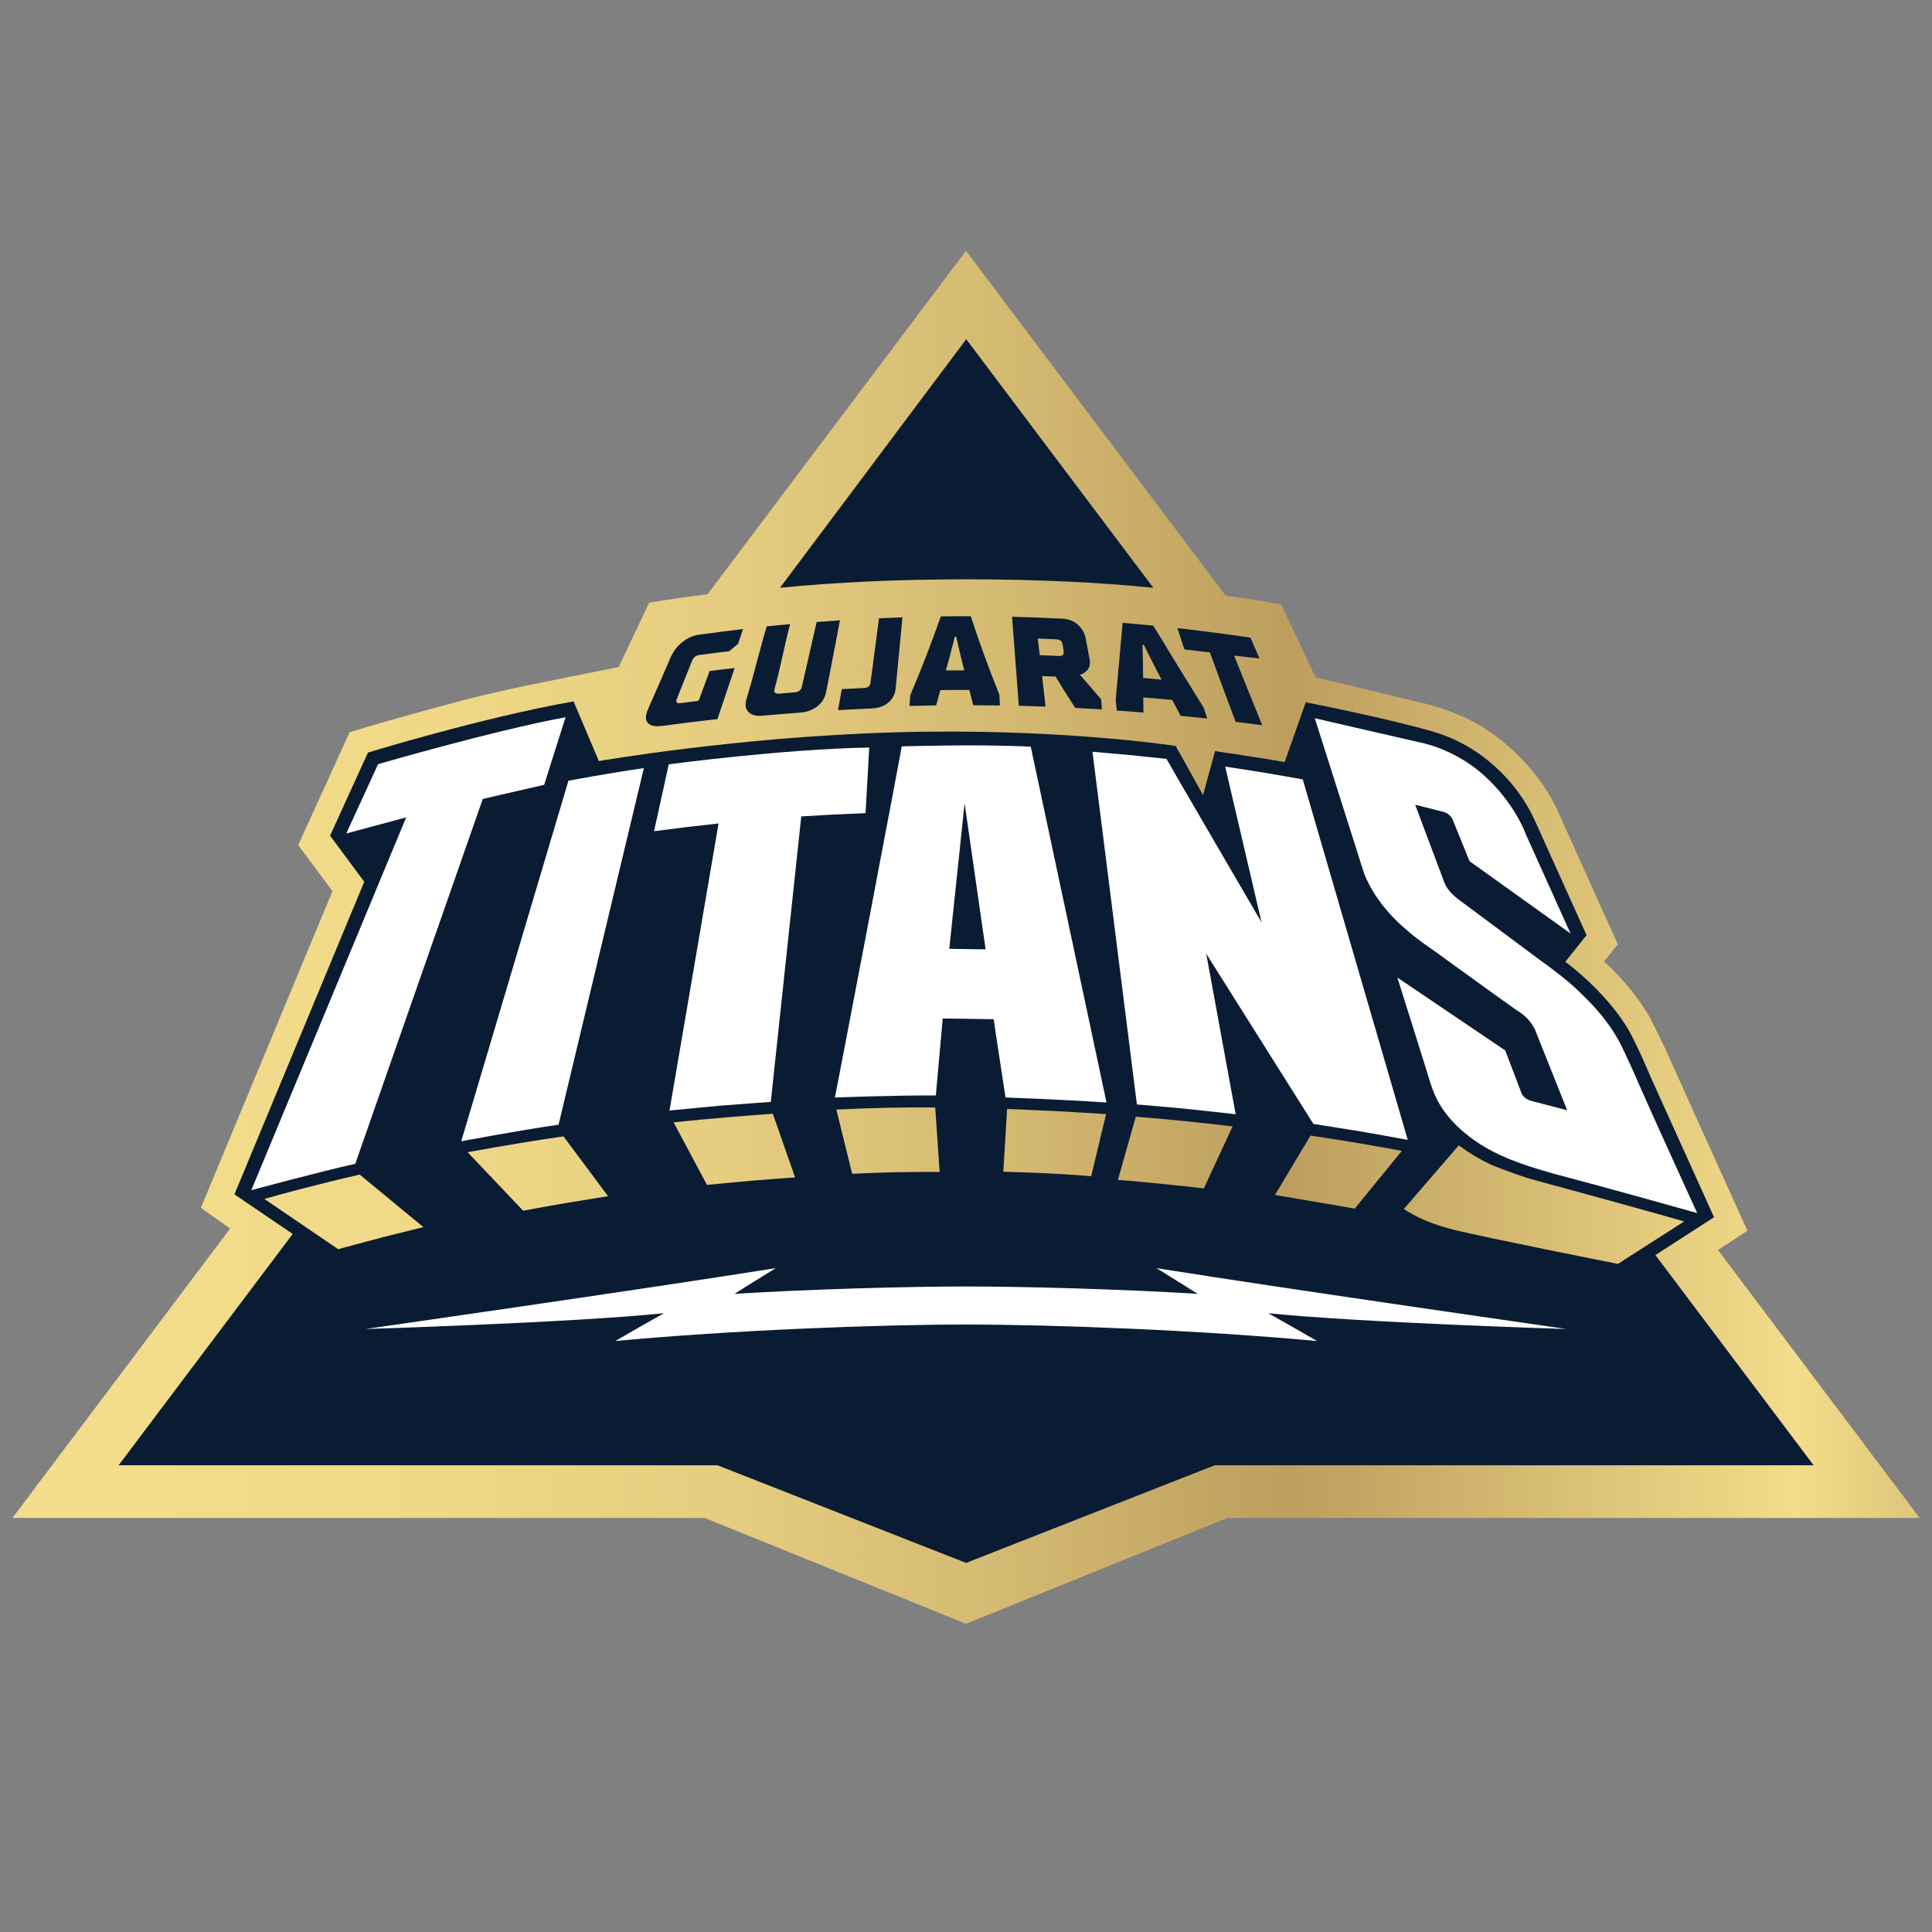
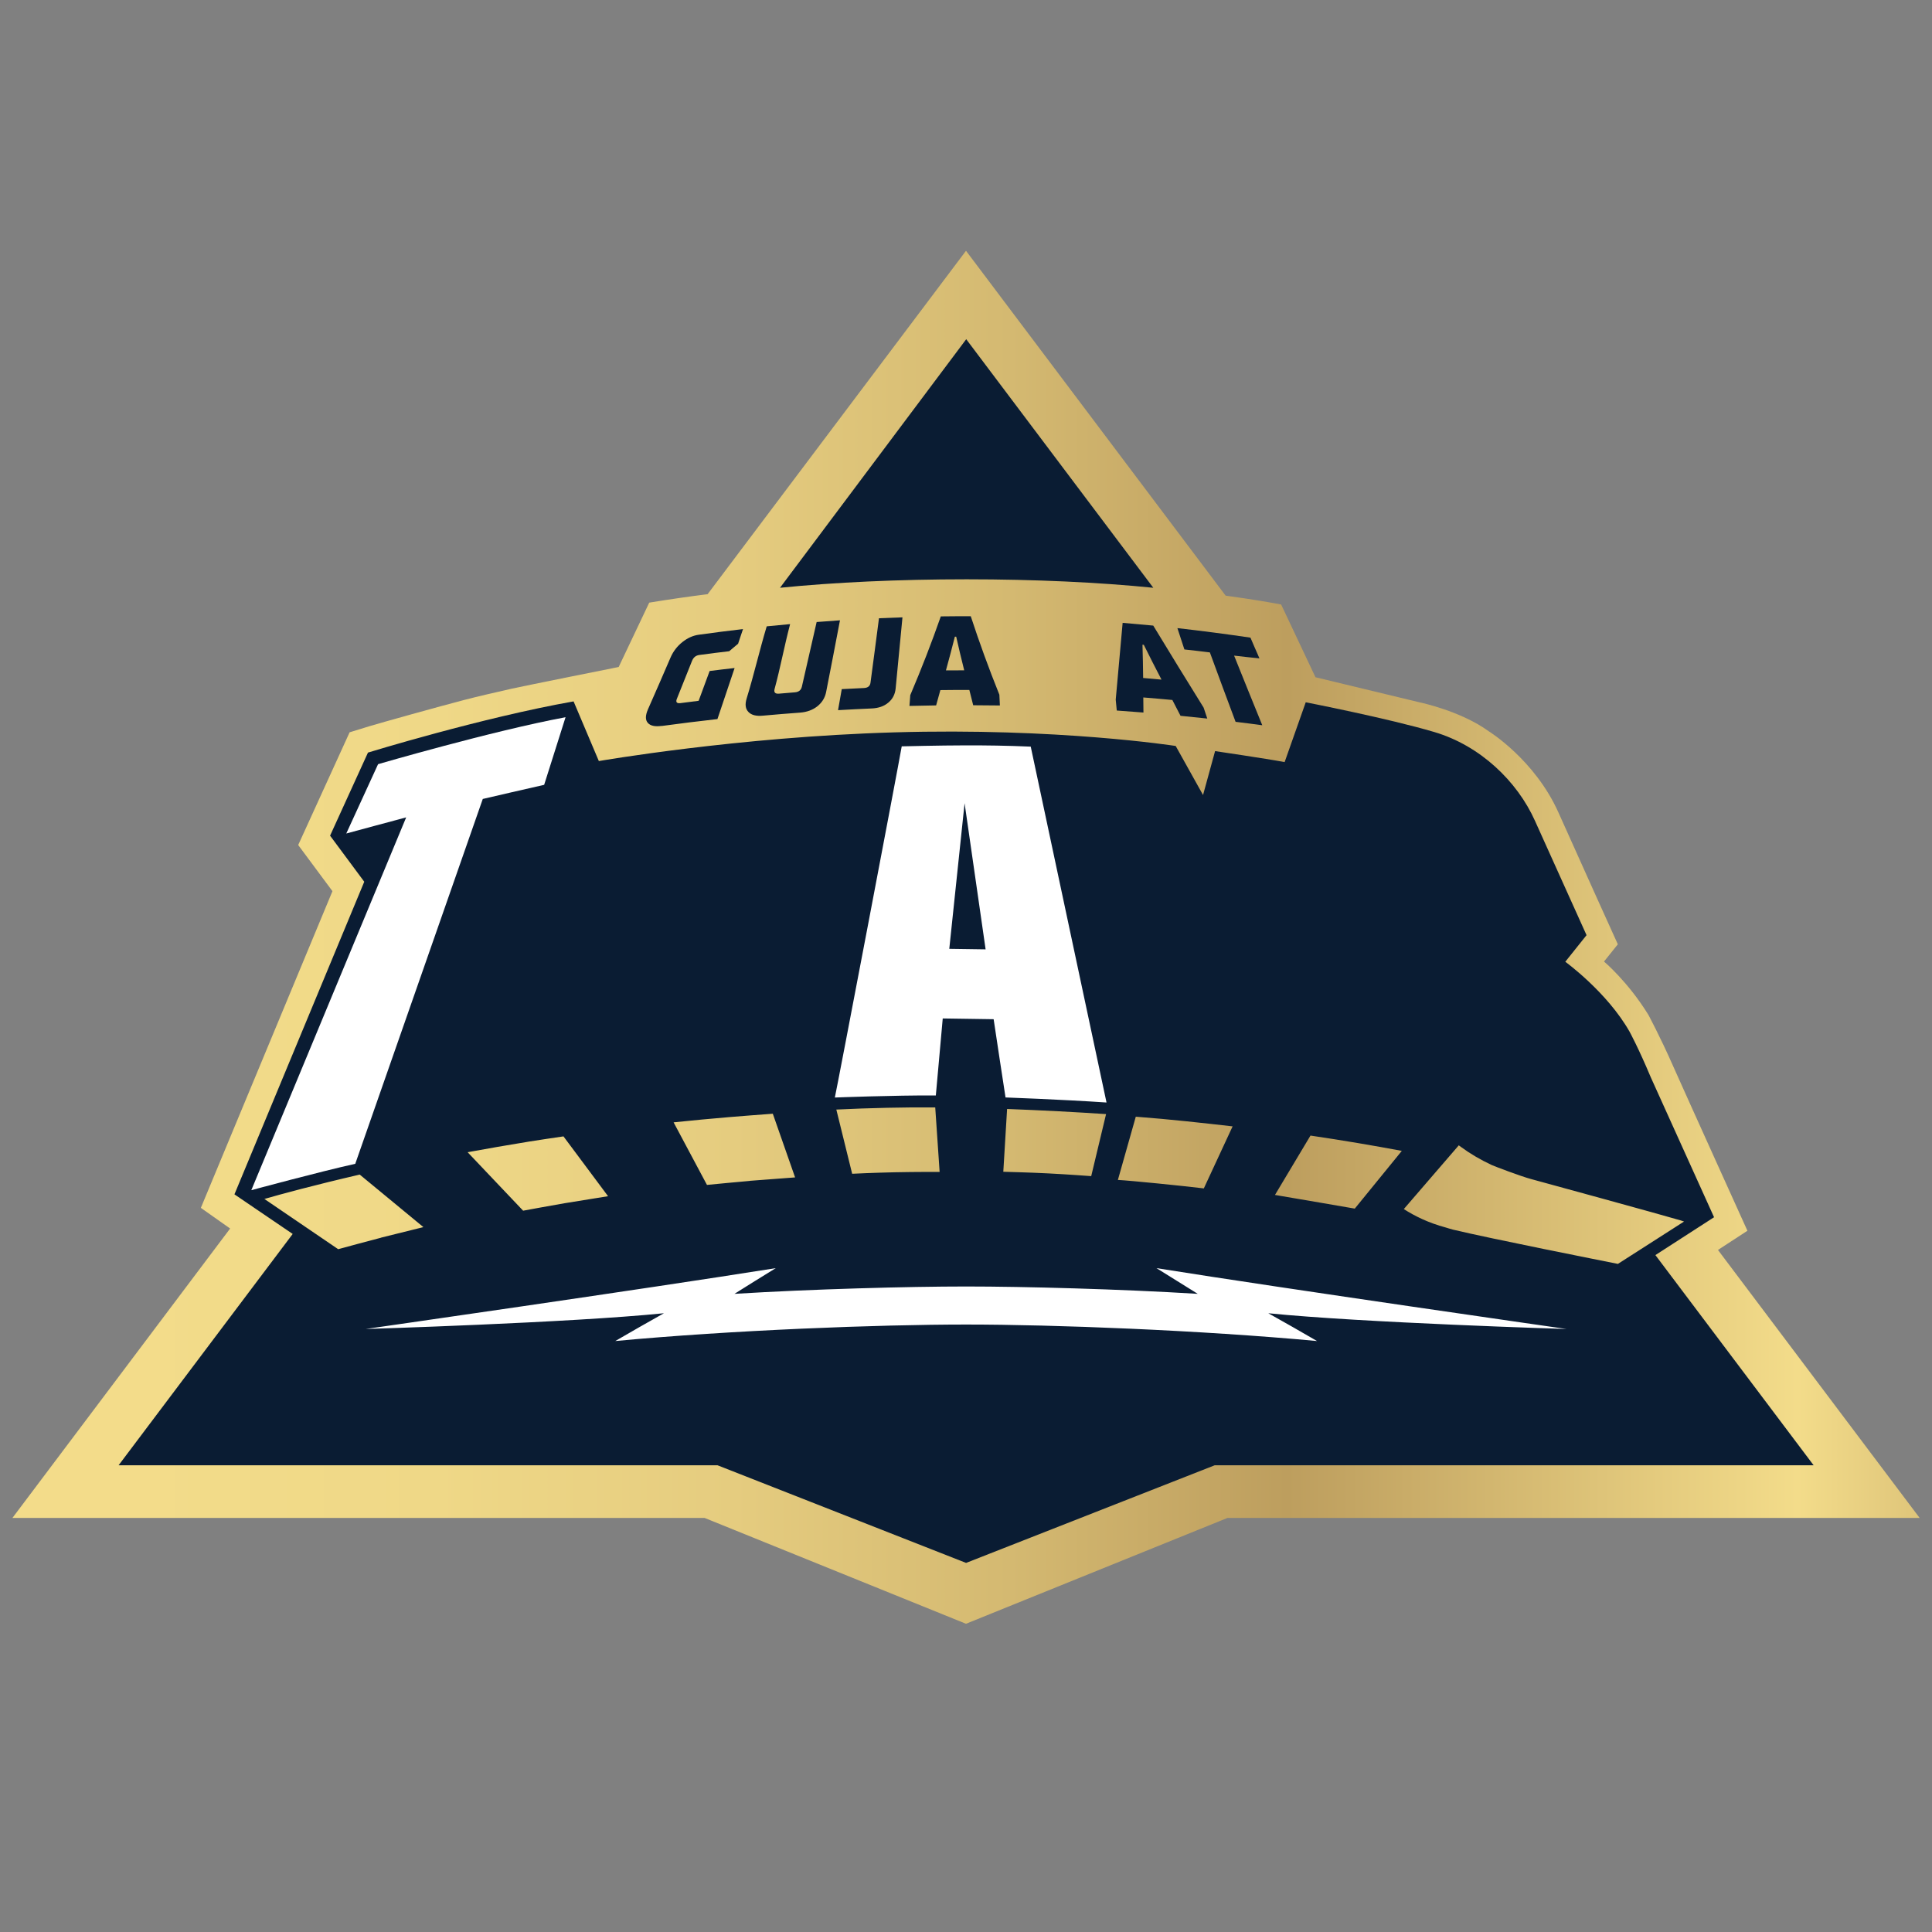
<svg xmlns="http://www.w3.org/2000/svg" width="26" height="26" viewBox="0 0 26 26" fill="none">
  <rect x="0" y="0" width="26" height="26" fill="#808080" stroke="none" />
  <g clip-path="url(#clip0_87_6587)">
    <path d="M23.12 16.821L23.516 16.563C23.516 16.563 22.686 14.73 22.513 14.34C22.341 13.95 22.183 13.657 22.183 13.657C21.907 13.209 21.586 12.94 21.586 12.94L21.772 12.708C21.772 12.708 21.293 11.651 20.974 10.937C20.655 10.222 20.033 9.84 20.033 9.84C19.656 9.566 19.105 9.452 19.105 9.452L17.703 9.114L17.241 8.135C17.141 8.116 16.883 8.069 16.494 8.016L13 3.375L9.523 7.996C9.263 8.029 9.001 8.067 8.737 8.11L8.326 8.976C8.326 8.976 7.057 9.23 6.891 9.267C6.678 9.315 6.41 9.377 6.25 9.419C5.93 9.502 5.12 9.728 4.975 9.772L4.705 9.855L4.013 11.372L4.474 11.993L2.703 16.255L3.097 16.533L0.167 20.428H9.483L13 21.852L16.518 20.428H25.834L23.12 16.822V16.821Z" fill="url(#paint0_linear_87_6587)" />
    <path d="M22.278 16.89L23.067 16.381L22.216 14.499C22.05 14.103 21.93 13.884 21.93 13.884C21.628 13.351 21.065 12.943 21.065 12.943L21.351 12.585C21.351 12.585 20.894 11.574 20.656 11.044C20.418 10.515 19.921 10.034 19.301 9.851C18.68 9.667 17.572 9.451 17.572 9.451L17.288 10.256C17.038 10.209 16.352 10.108 16.352 10.108L16.19 10.699L15.822 10.039C15.822 10.039 14.234 9.791 12.031 9.856C9.925 9.917 8.059 10.242 8.059 10.242L7.719 9.439C6.48 9.658 4.952 10.128 4.952 10.128L4.442 11.246L4.902 11.866L3.155 16.073L3.939 16.606L1.596 19.719H9.656L13.001 21.033L16.347 19.719H24.407L22.278 16.891V16.89ZM5.13 16.656C5.011 16.686 4.566 16.807 4.551 16.811L3.558 16.135C3.78 16.071 4.224 15.95 4.841 15.807L5.698 16.514C5.628 16.531 5.249 16.625 5.13 16.655V16.656ZM7.595 16.193C7.455 16.217 7.109 16.28 7.04 16.293L6.293 15.506C6.555 15.458 6.831 15.41 7.119 15.363C7.273 15.339 7.428 15.315 7.583 15.293L8.183 16.098C8.135 16.106 7.742 16.169 7.595 16.193ZM10.091 15.892C9.969 15.902 9.585 15.939 9.514 15.946L9.065 15.104C9.317 15.078 9.569 15.054 9.821 15.033C10.009 15.018 10.203 15.002 10.4 14.988L10.7 15.845C10.619 15.851 10.213 15.881 10.091 15.891V15.892ZM12.037 15.776C11.767 15.782 11.502 15.794 11.468 15.796L11.255 14.932C11.481 14.921 11.709 14.913 11.942 14.908C12.149 14.903 12.363 14.902 12.586 14.903L12.645 15.771C12.638 15.771 12.334 15.77 12.037 15.776L12.037 15.776ZM14.686 15.828C14.653 15.826 14.384 15.805 14.107 15.791C13.831 15.777 13.546 15.771 13.502 15.769L13.553 14.924C13.774 14.932 14.004 14.943 14.243 14.955C14.466 14.967 14.678 14.979 14.885 14.993L14.685 15.828L14.686 15.828ZM16.201 15.993C15.903 15.957 15.227 15.889 15.044 15.879L15.285 15.028C15.759 15.064 16.189 15.113 16.588 15.158L16.201 15.992L16.201 15.993ZM18.232 16.265C18.215 16.262 17.352 16.113 17.158 16.081L17.636 15.282C18.082 15.348 18.486 15.417 18.865 15.488L18.232 16.265ZM19.551 16.547C19.519 16.539 19.489 16.529 19.459 16.52C19.219 16.456 19.031 16.361 18.892 16.271L19.632 15.413C19.632 15.413 19.634 15.415 19.635 15.416C19.643 15.423 19.653 15.428 19.661 15.435C19.783 15.525 19.922 15.607 20.074 15.678C20.111 15.695 20.471 15.832 20.604 15.867C20.631 15.874 22.429 16.366 22.619 16.424C22.633 16.429 22.648 16.433 22.663 16.439L21.773 17.009C21.495 16.953 20.102 16.678 19.55 16.547H19.551Z" fill="#0A1C33" />
    <path d="M8.905 9.77C9.155 9.736 9.405 9.705 9.655 9.677C9.732 9.448 9.81 9.219 9.886 8.99C9.774 9.002 9.662 9.016 9.55 9.03C9.501 9.163 9.451 9.297 9.402 9.431C9.321 9.441 9.24 9.451 9.159 9.462C9.107 9.469 9.09 9.449 9.11 9.402C9.178 9.233 9.246 9.063 9.313 8.894C9.332 8.846 9.365 8.82 9.414 8.814C9.547 8.796 9.68 8.779 9.813 8.764C9.853 8.73 9.893 8.696 9.933 8.663C9.956 8.597 9.977 8.532 9.999 8.466C9.801 8.489 9.602 8.514 9.403 8.542C9.325 8.553 9.252 8.586 9.183 8.641C9.113 8.697 9.061 8.765 9.026 8.844C8.925 9.079 8.823 9.313 8.719 9.548C8.685 9.628 8.683 9.687 8.717 9.727C8.752 9.768 8.814 9.781 8.903 9.769L8.905 9.77Z" fill="#0A1C33" />
    <path d="M10.268 9.631C10.435 9.616 10.601 9.602 10.768 9.59C10.859 9.583 10.936 9.555 11.001 9.504C11.064 9.453 11.103 9.389 11.118 9.311C11.181 8.991 11.243 8.669 11.304 8.348C11.2 8.355 11.094 8.363 10.99 8.371C10.924 8.661 10.858 8.952 10.791 9.242C10.78 9.288 10.749 9.313 10.697 9.317C10.626 9.322 10.554 9.328 10.482 9.335C10.432 9.339 10.412 9.318 10.424 9.272C10.503 8.981 10.556 8.69 10.633 8.399C10.528 8.408 10.423 8.418 10.318 8.429C10.221 8.753 10.147 9.077 10.048 9.4C10.024 9.479 10.031 9.539 10.072 9.581C10.111 9.623 10.177 9.64 10.268 9.631Z" fill="#0A1C33" />
    <path d="M11.628 9.259C11.528 9.263 11.428 9.269 11.328 9.274C11.311 9.368 11.295 9.463 11.278 9.557C11.43 9.548 11.581 9.541 11.732 9.534C11.821 9.53 11.896 9.505 11.954 9.456C12.013 9.407 12.045 9.344 12.053 9.267C12.084 8.947 12.115 8.628 12.145 8.308C12.04 8.311 11.934 8.315 11.829 8.32C11.792 8.609 11.753 8.898 11.715 9.186C11.709 9.233 11.68 9.256 11.628 9.259Z" fill="#0A1C33" />
    <path d="M16.282 8.78C16.396 9.091 16.511 9.403 16.628 9.714C16.748 9.728 16.867 9.744 16.987 9.76C16.86 9.448 16.733 9.135 16.608 8.823C16.69 8.834 16.949 8.86 16.949 8.86C16.937 8.832 16.924 8.804 16.912 8.775C16.912 8.775 16.855 8.646 16.828 8.581C16.5 8.533 16.172 8.49 15.845 8.453C15.876 8.549 15.907 8.644 15.939 8.74C16.053 8.752 16.168 8.766 16.283 8.78H16.282Z" fill="#0A1C33" />
    <path d="M12.661 8.295C12.538 8.647 12.401 9 12.25 9.355C12.246 9.403 12.243 9.452 12.239 9.5C12.359 9.497 12.478 9.495 12.598 9.493C12.617 9.424 12.636 9.356 12.655 9.287C12.785 9.285 12.915 9.285 13.045 9.285C13.062 9.353 13.079 9.422 13.097 9.491C13.216 9.491 13.336 9.492 13.456 9.494C13.454 9.446 13.451 9.397 13.449 9.349C13.307 8.996 13.179 8.644 13.064 8.293C12.93 8.293 12.796 8.293 12.662 8.295H12.661ZM12.73 9.022C12.772 8.87 12.812 8.719 12.85 8.568C12.856 8.568 12.862 8.568 12.868 8.568C12.902 8.719 12.938 8.87 12.976 9.021C12.894 9.021 12.812 9.021 12.729 9.022H12.73Z" fill="#0A1C33" />
-     <path d="M14.469 9.527C14.589 9.533 14.829 9.547 14.829 9.547C14.825 9.501 14.822 9.456 14.818 9.41C14.723 9.3 14.627 9.19 14.532 9.079C14.532 9.079 14.543 9.076 14.548 9.075C14.573 9.07 14.603 9.048 14.631 9.02C14.659 8.992 14.675 8.938 14.664 8.874C14.647 8.783 14.63 8.691 14.613 8.6C14.598 8.522 14.562 8.457 14.505 8.407C14.448 8.357 14.38 8.33 14.303 8.326C14.075 8.315 13.847 8.306 13.62 8.3C13.65 8.699 13.681 9.099 13.711 9.498C13.832 9.501 13.951 9.505 14.071 9.509C14.055 9.372 14.04 9.235 14.024 9.098C14.084 9.1 14.144 9.103 14.205 9.105C14.29 9.245 14.378 9.386 14.47 9.527L14.469 9.527ZM13.992 8.816C13.983 8.742 13.975 8.668 13.966 8.593C14.05 8.596 14.135 8.6 14.219 8.604C14.268 8.606 14.295 8.631 14.301 8.678C14.306 8.706 14.31 8.734 14.314 8.762C14.321 8.808 14.3 8.83 14.25 8.828C14.164 8.824 14.078 8.82 13.992 8.817V8.816Z" fill="#0A1C33" />
    <path d="M15.015 9.416C15.02 9.465 15.024 9.514 15.029 9.562C15.029 9.562 15.269 9.579 15.388 9.589C15.388 9.521 15.387 9.454 15.386 9.386C15.516 9.396 15.647 9.408 15.777 9.42C15.813 9.491 15.85 9.562 15.887 9.633C16.007 9.645 16.247 9.67 16.247 9.67C16.231 9.621 16.215 9.572 16.198 9.523C15.968 9.154 15.743 8.786 15.52 8.419C15.383 8.407 15.245 8.394 15.108 8.382C15.077 8.727 15.046 9.071 15.015 9.415L15.015 9.416ZM15.393 8.678C15.47 8.834 15.55 8.99 15.631 9.146C15.549 9.139 15.466 9.131 15.384 9.124C15.383 8.975 15.379 8.826 15.375 8.676C15.381 8.677 15.387 8.677 15.393 8.678Z" fill="#0A1C33" />
    <path d="M15.52 7.909L13.003 4.565L10.497 7.91C11.223 7.837 12.085 7.796 13.009 7.796C13.933 7.796 14.794 7.837 15.521 7.91L15.52 7.909Z" fill="#0A1C33" />
    <path d="M15.563 17.066C15.749 17.181 15.934 17.296 16.119 17.412C15.081 17.348 13.781 17.313 13.002 17.313C12.222 17.313 10.922 17.348 9.884 17.412C10.068 17.296 10.253 17.181 10.44 17.066C8.639 17.353 4.921 17.885 4.921 17.885C4.921 17.885 7.657 17.802 8.935 17.673C8.715 17.796 8.497 17.921 8.28 18.047C9.85 17.9 11.82 17.825 13.002 17.825C14.184 17.825 16.153 17.901 17.724 18.047C17.506 17.92 17.288 17.796 17.068 17.673C18.346 17.802 21.082 17.885 21.082 17.885C21.082 17.885 17.364 17.353 15.563 17.066H15.563Z" fill="white" />
-     <path d="M9.67 11.083C9.666 11.111 9.012 14.933 9.01 14.945C9.148 14.931 9.521 14.895 9.691 14.88C9.862 14.865 10.373 14.829 10.373 14.829L10.783 10.987C10.855 10.982 11.147 10.965 11.215 10.962C11.287 10.958 11.622 10.944 11.648 10.943C11.652 10.869 11.694 10.13 11.698 10.06C10.532 10.08 9 10.286 9 10.286C8.984 10.361 8.926 10.623 8.901 10.735C8.877 10.848 8.807 11.164 8.802 11.186C8.806 11.185 9.212 11.134 9.236 11.131C9.309 11.122 9.598 11.09 9.671 11.082L9.67 11.083Z" fill="white" />
-     <path d="M15.965 14.923C16.131 14.939 16.518 14.982 16.629 14.995C16.627 14.983 16.233 12.835 16.233 12.835C16.233 12.835 17.667 15.114 17.675 15.125C17.705 15.13 18.151 15.2 18.31 15.226C18.469 15.253 18.868 15.326 18.945 15.34C18.942 15.327 17.648 10.885 17.532 10.489C17.503 10.483 17.097 10.412 17.01 10.398C16.923 10.383 16.575 10.329 16.488 10.317C16.528 10.49 16.966 12.364 16.978 12.414C16.966 12.394 15.747 10.303 15.698 10.213C15.615 10.204 15.325 10.173 15.2 10.161C15.076 10.149 14.702 10.117 14.702 10.117C14.746 10.466 15.299 14.851 15.3 14.863C15.406 14.872 15.799 14.906 15.965 14.922L15.965 14.923Z" fill="white" />
-     <path d="M6.206 15.359C6.206 15.359 6.996 15.21 7.517 15.136C7.52 15.123 8.651 10.396 8.665 10.337C8.226 10.399 7.65 10.506 7.65 10.506C7.609 10.644 6.21 15.346 6.207 15.359H6.206Z" fill="white" />
    <path d="M7.323 10.562C7.332 10.534 7.598 9.69 7.611 9.652C6.619 9.837 5.088 10.284 5.088 10.284C5.075 10.312 4.696 11.138 4.66 11.217C4.727 11.197 5.398 11.019 5.466 11C5.46 11.014 3.388 16.003 3.382 16.017C3.382 16.017 4.306 15.767 4.781 15.662C4.785 15.65 6.497 10.752 6.497 10.752C6.497 10.752 7.255 10.576 7.323 10.562Z" fill="white" />
-     <path d="M22.046 14.565C21.846 14.109 21.78 13.997 21.78 13.997C21.601 13.683 21.415 13.502 21.222 13.317C21.07 13.171 20.811 12.981 20.708 12.908C20.486 12.742 19.613 12.093 19.613 12.093C19.523 12.022 19.477 11.957 19.454 11.914C19.449 11.905 19.44 11.884 19.43 11.857C19.419 11.828 19.049 10.842 19.045 10.83L19.41 10.922C19.514 10.944 19.547 11.024 19.547 11.024L19.776 11.589L21.136 12.563C21.139 12.566 21.141 12.567 21.141 12.568C21.141 12.568 21.138 12.563 21.132 12.555L20.531 11.221C20.531 11.221 20.392 10.819 19.979 10.442C19.567 10.066 19.098 9.989 19.098 9.989L17.694 9.666C17.694 9.666 18.111 10.977 18.277 11.501C18.277 11.501 18.352 11.752 18.386 11.823C18.466 12 18.629 12.266 18.95 12.532C18.95 12.532 19.013 12.598 19.32 12.81C19.375 12.85 20.353 13.559 20.448 13.62C20.636 13.743 20.681 13.916 20.681 13.916C20.681 13.916 21.067 14.883 21.09 14.941L20.606 14.815C20.606 14.815 20.51 14.791 20.477 14.714C20.477 14.714 20.276 14.185 20.257 14.137C20.177 14.082 18.807 13.156 18.805 13.155C18.804 13.155 19.206 14.426 19.251 14.579C19.295 14.713 19.384 14.974 19.709 15.244C19.875 15.383 20.099 15.522 20.402 15.633C20.402 15.633 20.626 15.723 21.087 15.843C21.527 15.957 22.803 16.314 22.84 16.325C22.837 16.319 22.238 15.008 22.045 14.566L22.046 14.565Z" fill="white" />
    <path d="M13.872 10.048C13.562 10.034 13.257 10.03 12.985 10.031C12.663 10.031 12.135 10.044 12.135 10.044C12.086 10.33 11.261 14.659 11.235 14.77C11.235 14.77 12.032 14.739 12.594 14.742C12.594 14.739 12.687 13.706 12.687 13.706L13.372 13.716C13.383 13.797 13.53 14.757 13.532 14.769C13.532 14.769 14.282 14.796 14.891 14.837C14.888 14.825 13.874 10.064 13.871 10.047L13.872 10.048ZM13.262 12.776L12.775 12.769L12.981 10.809L13.264 12.776H13.261H13.262Z" fill="white" />
  </g>
  <defs>
    <linearGradient id="paint0_linear_87_6587" x1="-0.156" y1="12.613" x2="28.493" y2="12.613" gradientUnits="userSpaceOnUse">
      <stop offset="0.07" stop-color="#F3DC8A" />
      <stop offset="0.21" stop-color="#EFD887" />
      <stop offset="0.35" stop-color="#E5CC7F" />
      <stop offset="0.48" stop-color="#D4B971" />
      <stop offset="0.61" stop-color="#BD9E5E" />
      <stop offset="0.64" stop-color="#C3A563" />
      <stop offset="0.85" stop-color="#F3DC8A" />
      <stop offset="0.91" stop-color="#DEC479" />
      <stop offset="1" stop-color="#BD9E5E" />
    </linearGradient>
    <clipPath id="clip0_87_6587">
      <rect width="25.667" height="25.667" fill="white" transform="translate(0.166 0.167)" />
    </clipPath>
  </defs>
</svg>